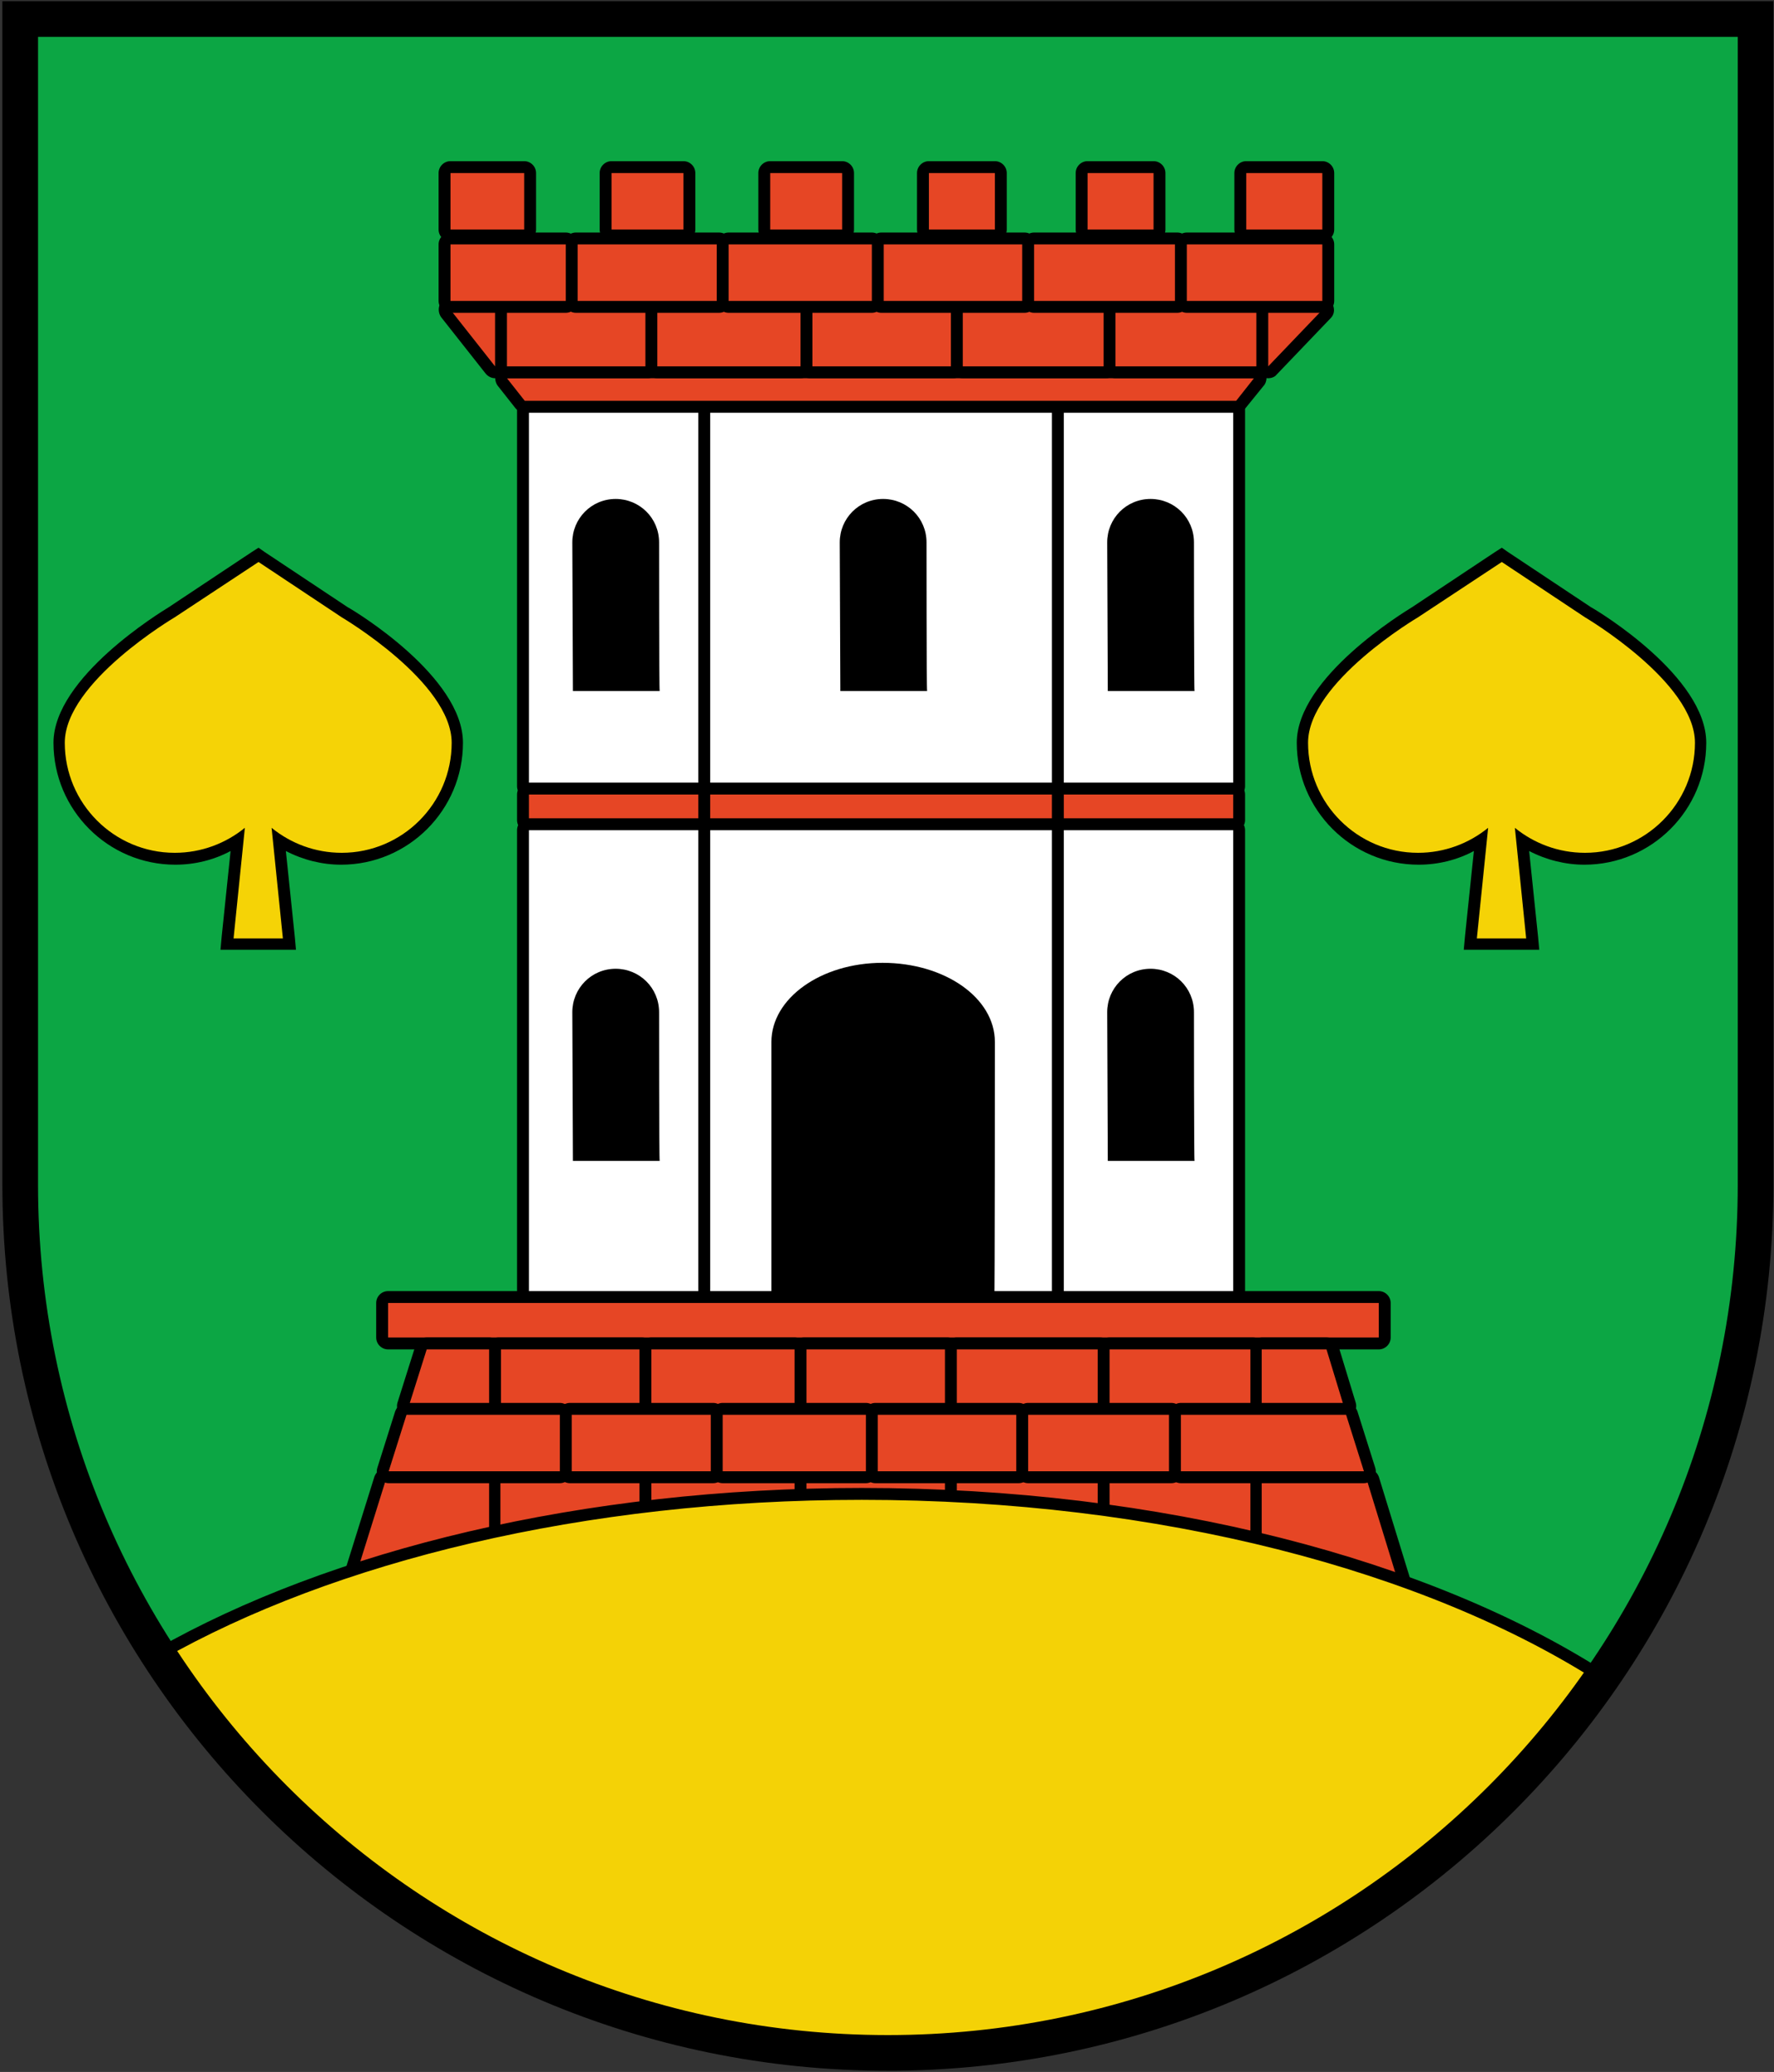
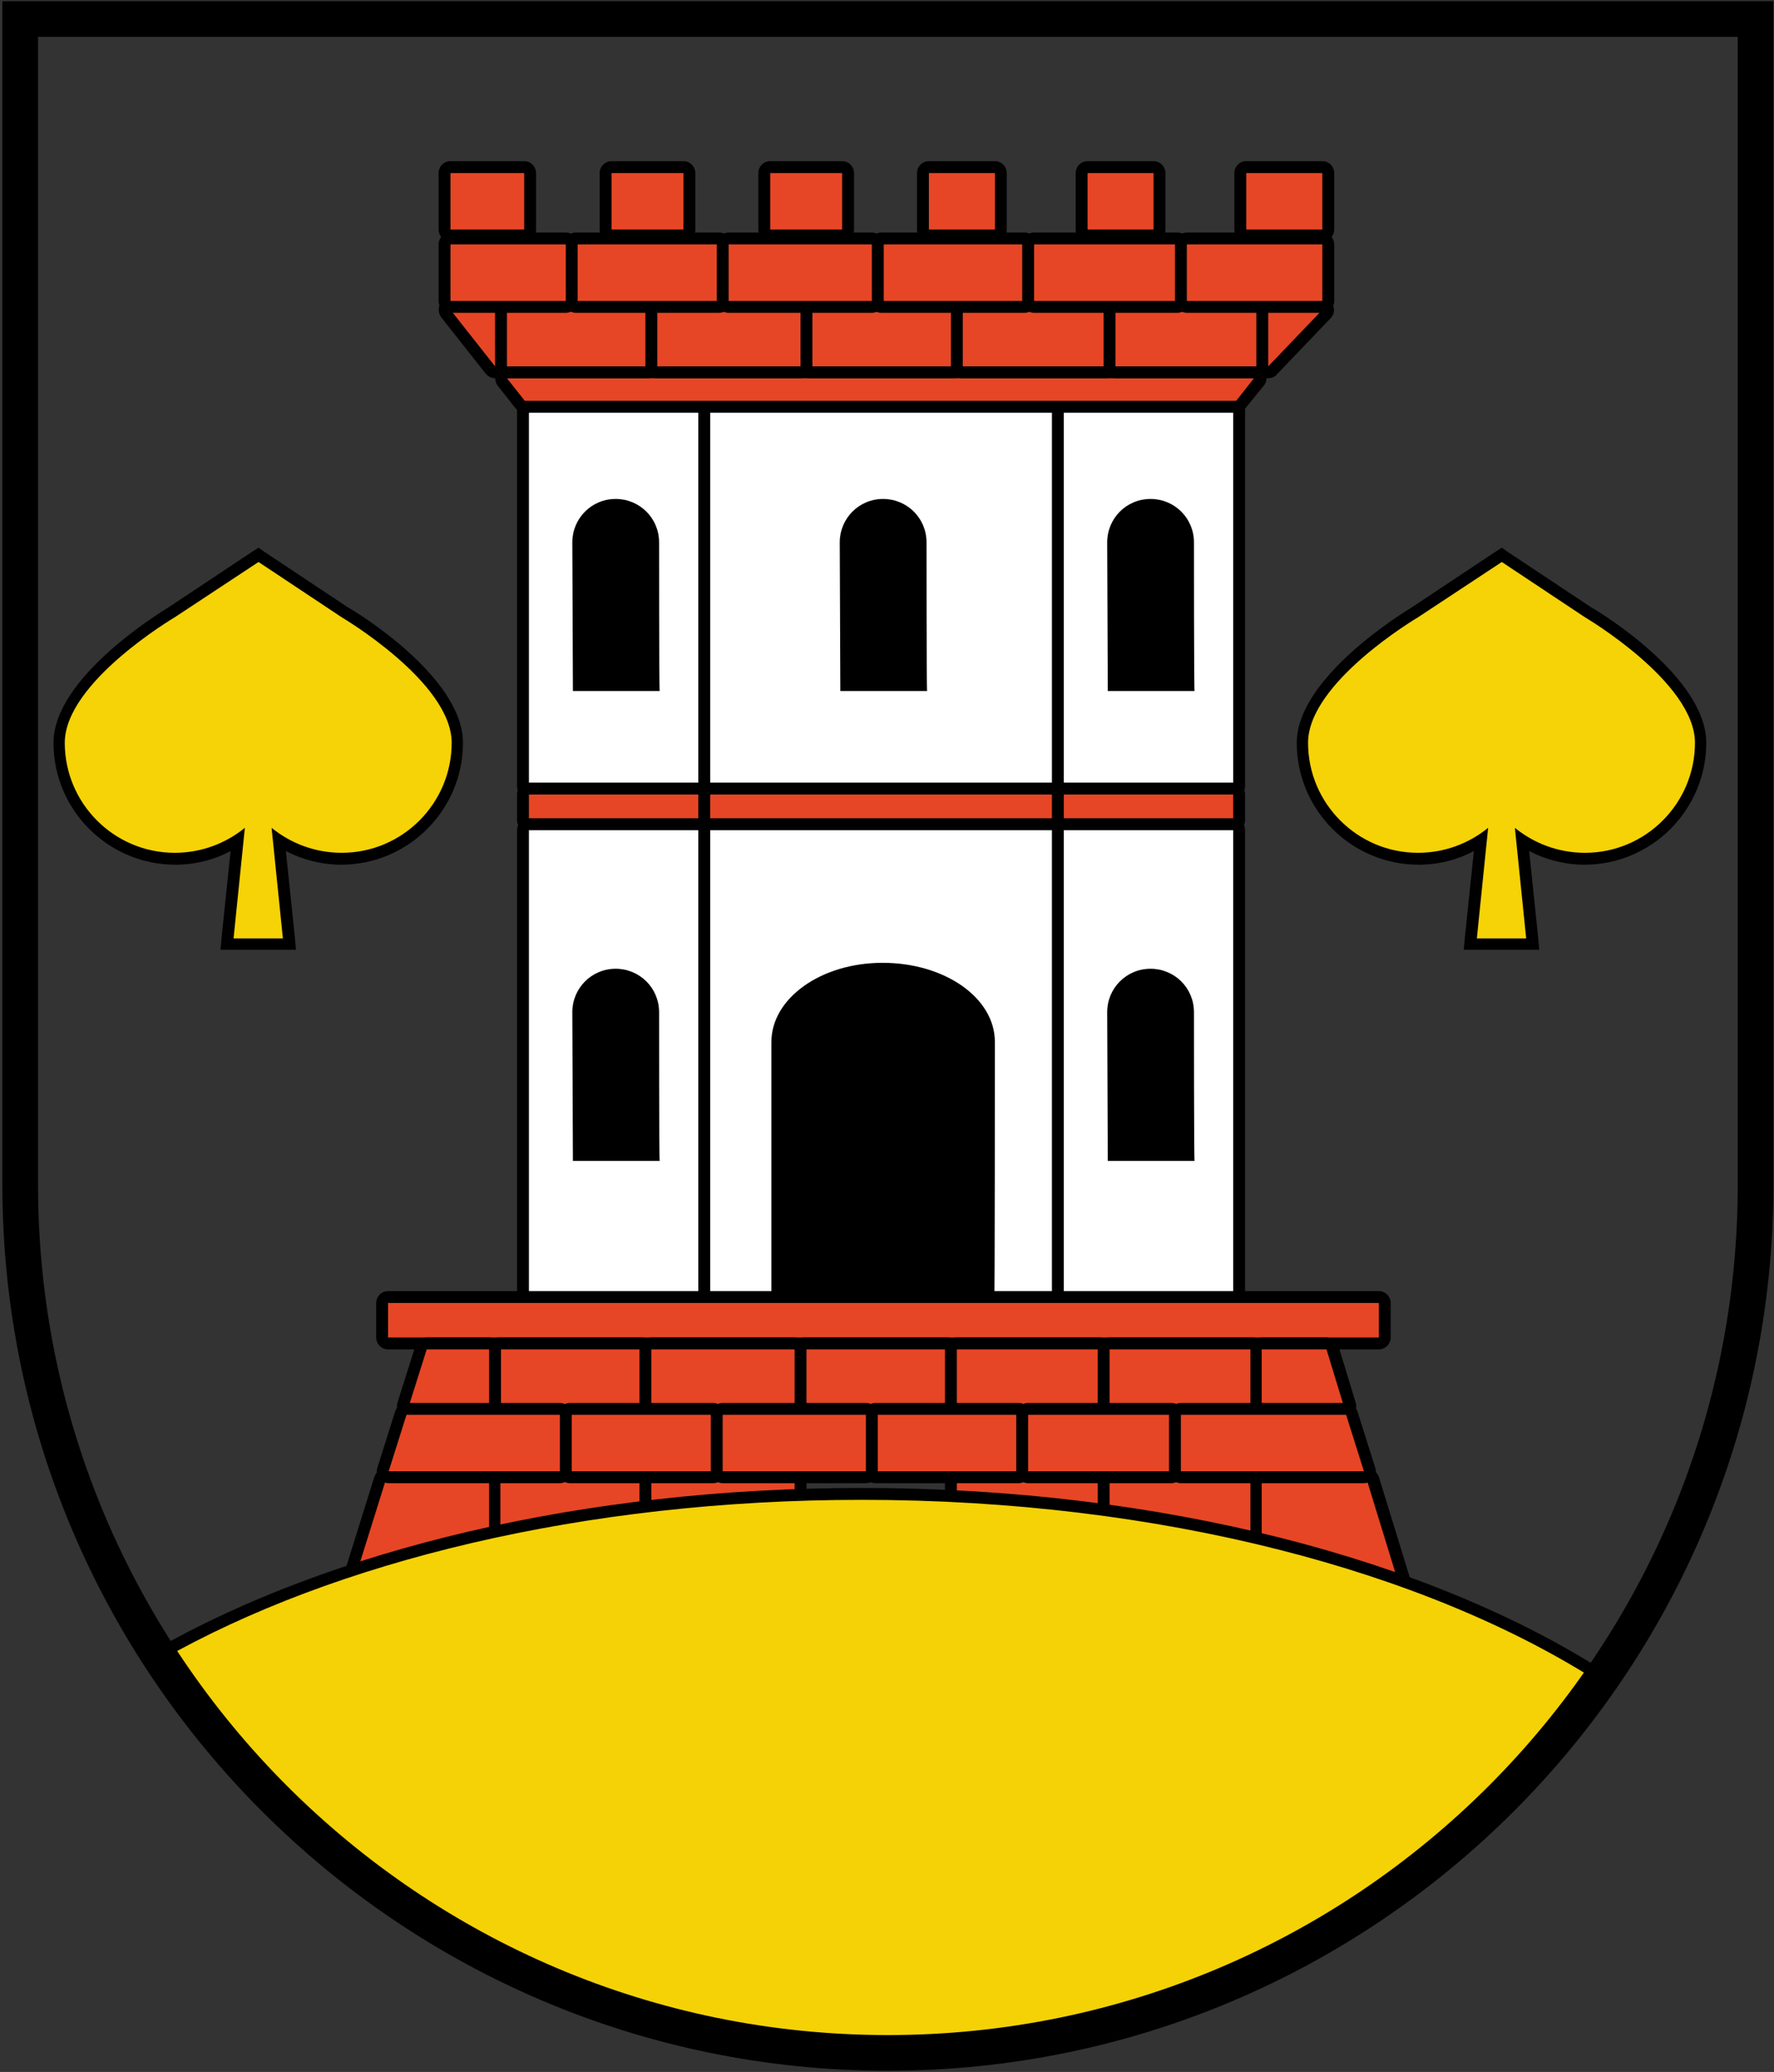
<svg xmlns="http://www.w3.org/2000/svg" version="1.1" id="Layer_1" x="0px" y="0px" viewBox="0 0 298.5 348.4" style="enable-background:new 0 0 298.5 348.4;" xml:space="preserve">
  <rect x="0" y="0" width="298.5" height="348.4" fill="#333333" stroke="none" />
  <style type="text/css">
	.st0{fill:#0CA644;stroke:#000000;stroke-miterlimit:10;}
	.st1{fill:#FFFFFF;}
	.st2{fill:#E64625;}
	.st3{fill:#F4D206;stroke:#000000;stroke-width:2;stroke-linejoin:round;stroke-miterlimit:10;}
	.st4{fill:#F5D306;}
	.st5{fill:none;stroke:#000000;stroke-width:6;stroke-miterlimit:10;}
</style>
  <g>
-     <path class="st0" d="M269.2,281.8c16.3-23.5,25.8-52.1,25.8-82.8V3H3v196c0,29.1,8.5,56.3,23.3,79.1c29.3-16.6,71.4-27,118.3-27   C195,251,239.9,263,269.2,281.8z" />
    <g>
      <g>
        <g>
          <g>
            <g>
              <path class="st1" d="M118.7,133.2c-0.6,0-1-0.4-1-1V68.9c0-0.6,0.4-1,1-1h58.5c0.6,0,1,0.4,1,1v63.3c0,0.6-0.4,1-1,1H118.7z" />
              <path d="M177.2,68.9v63.3h-58.5V68.9H177.2 M177.2,66.9h-58.5c-1.1,0-2,0.9-2,2v63.3c0,1.1,0.9,2,2,2h58.5c1.1,0,2-0.9,2-2        V68.9C179.2,67.8,178.3,66.9,177.2,66.9L177.2,66.9z" />
            </g>
            <g>
              <path class="st2" d="M118.7,138.9c-0.6,0-1-0.4-1-1v-4.3c0-0.6,0.4-1,1-1h58.5c0.6,0,1,0.4,1,1v4.3c0,0.6-0.4,1-1,1H118.7z" />
              <path d="M177.2,133.6v4.3h-58.5v-4.3H177.2 M177.2,131.6h-58.5c-1.1,0-2,0.9-2,2v4.3c0,1.1,0.9,2,2,2h58.5c1.1,0,2-0.9,2-2        v-4.3C179.2,132.5,178.3,131.6,177.2,131.6L177.2,131.6z" />
            </g>
            <g>
              <path class="st1" d="M119,222c-0.6,0-1-0.4-1-1v-81.4c0-0.6,0.4-1,1-1h58.5c0.6,0,1,0.4,1,1V221c0,0.6-0.4,1-1,1H119z" />
              <path d="M177.5,139.6V221H119v-81.4H177.5 M177.5,137.6H119c-1.1,0-2,0.9-2,2V221c0,1.1,0.9,2,2,2h58.5c1.1,0,2-0.9,2-2v-81.4        C179.5,138.5,178.6,137.6,177.5,137.6L177.5,137.6z" />
            </g>
          </g>
          <g>
            <g>
              <path class="st1" d="M89,133.2c-0.6,0-1-0.4-1-1V68.9c0-0.6,0.4-1,1-1h28.5c0.6,0,1,0.4,1,1v63.3c0,0.6-0.4,1-1,1H89z" />
              <path d="M117.5,68.9v63.3H89V68.9H117.5 M117.5,66.9H89c-1.1,0-2,0.9-2,2v63.3c0,1.1,0.9,2,2,2h28.5c1.1,0,2-0.9,2-2V68.9        C119.5,67.8,118.6,66.9,117.5,66.9L117.5,66.9z" />
            </g>
            <g>
              <path class="st2" d="M89,138.9c-0.6,0-1-0.4-1-1v-4.3c0-0.6,0.4-1,1-1h28.5c0.6,0,1,0.4,1,1v4.3c0,0.6-0.4,1-1,1H89z" />
              <path d="M117.5,133.6v4.3H89v-4.3H117.5 M117.5,131.6H89c-1.1,0-2,0.9-2,2v4.3c0,1.1,0.9,2,2,2h28.5c1.1,0,2-0.9,2-2v-4.3        C119.5,132.5,118.6,131.6,117.5,131.6L117.5,131.6z" />
            </g>
            <g>
              <path class="st1" d="M89,222c-0.6,0-1-0.4-1-1v-81.4c0-0.6,0.4-1,1-1h28.5c0.6,0,1,0.4,1,1V221c0,0.6-0.4,1-1,1H89z" />
              <path d="M117.5,139.6V221H89v-81.4H117.5 M117.5,137.6H89c-1.1,0-2,0.9-2,2V221c0,1.1,0.9,2,2,2h28.5c1.1,0,2-0.9,2-2v-81.4        C119.5,138.5,118.6,137.6,117.5,137.6L117.5,137.6z" />
            </g>
          </g>
          <g>
            <g>
              <path class="st1" d="M179,133.2c-0.6,0-1-0.4-1-1V68.9c0-0.6,0.4-1,1-1h28.5c0.6,0,1,0.4,1,1v63.3c0,0.6-0.4,1-1,1H179z" />
              <path d="M207.5,68.9v63.3H179V68.9H207.5 M207.5,66.9H179c-1.1,0-2,0.9-2,2v63.3c0,1.1,0.9,2,2,2h28.5c1.1,0,2-0.9,2-2V68.9        C209.5,67.8,208.6,66.9,207.5,66.9L207.5,66.9z" />
            </g>
            <g>
              <path class="st2" d="M179,138.9c-0.6,0-1-0.4-1-1v-4.3c0-0.6,0.4-1,1-1h28.5c0.6,0,1,0.4,1,1v4.3c0,0.6-0.4,1-1,1H179z" />
              <path d="M207.5,133.6v4.3H179v-4.3H207.5 M207.5,131.6H179c-1.1,0-2,0.9-2,2v4.3c0,1.1,0.9,2,2,2h28.5c1.1,0,2-0.9,2-2v-4.3        C209.5,132.5,208.6,131.6,207.5,131.6L207.5,131.6z" />
            </g>
            <g>
              <path class="st1" d="M179,222c-0.6,0-1-0.4-1-1v-81.4c0-0.6,0.4-1,1-1h28.5c0.6,0,1,0.4,1,1V221c0,0.6-0.4,1-1,1H179z" />
              <path d="M207.5,139.6V221H179v-81.4H207.5 M207.5,137.6H179c-1.1,0-2,0.9-2,2V221c0,1.1,0.9,2,2,2h28.5c1.1,0,2-0.9,2-2v-81.4        C209.5,138.5,208.6,137.6,207.5,137.6L207.5,137.6z" />
            </g>
          </g>
        </g>
      </g>
      <g>
        <g>
          <path class="st2" d="M65.3,225.9c-0.6,0-1-0.4-1-1v-5.8c0-0.6,0.4-1,1-1H232c0.6,0,1,0.4,1,1v5.8c0,0.6-0.4,1-1,1H65.3z" />
          <path d="M232,219.1v5.8H65.3v-5.8H232 M232,217.1H65.3c-1.1,0-2,0.9-2,2v5.8c0,1.1,0.9,2,2,2H232c1.1,0,2-0.9,2-2v-5.8      C234,218,233.1,217.1,232,217.1L232,217.1z" />
        </g>
        <g>
          <g>
            <path class="st2" d="M135.3,237.4c-0.6,0-1-0.4-1-1v-9.5c0-0.6,0.4-1,1-1h24.1c0.6,0,1,0.4,1,1v9.5c0,0.6-0.4,1-1,1H135.3z" />
            <path d="M159.4,226.9v9.5h-24.1v-9.5H159.4 M159.4,224.9h-24.1c-1.1,0-2,0.9-2,2v9.5c0,1.1,0.9,2,2,2h24.1c1.1,0,2-0.9,2-2       v-9.5C161.4,225.8,160.5,224.9,159.4,224.9L159.4,224.9z" />
          </g>
          <g>
            <path class="st2" d="M161,237.4c-0.6,0-1-0.4-1-1v-9.5c0-0.6,0.4-1,1-1h24.1c0.6,0,1,0.4,1,1v9.5c0,0.6-0.4,1-1,1H161z" />
            <path d="M185.1,226.9v9.5H161v-9.5H185.1 M185.1,224.9H161c-1.1,0-2,0.9-2,2v9.5c0,1.1,0.9,2,2,2h24.1c1.1,0,2-0.9,2-2v-9.5       C187.1,225.8,186.2,224.9,185.1,224.9L185.1,224.9z" />
          </g>
          <g>
            <path class="st2" d="M83.9,237.4c-0.6,0-1-0.4-1-1v-9.5c0-0.6,0.4-1,1-1H108c0.6,0,1,0.4,1,1v9.5c0,0.6-0.4,1-1,1H83.9z" />
            <path d="M108,226.9v9.5H83.9v-9.5H108 M108,224.9H83.9c-1.1,0-2,0.9-2,2v9.5c0,1.1,0.9,2,2,2H108c1.1,0,2-0.9,2-2v-9.5       C110,225.8,109.1,224.9,108,224.9L108,224.9z" />
          </g>
          <g>
            <path class="st2" d="M109.6,237.4c-0.6,0-1-0.4-1-1v-9.5c0-0.6,0.4-1,1-1h24.1c0.6,0,1,0.4,1,1v9.5c0,0.6-0.4,1-1,1H109.6z" />
            <path d="M133.7,226.9v9.5h-24.1v-9.5H133.7 M133.7,224.9h-24.1c-1.1,0-2,0.9-2,2v9.5c0,1.1,0.9,2,2,2h24.1c1.1,0,2-0.9,2-2       v-9.5C135.7,225.8,134.8,224.9,133.7,224.9L133.7,224.9z" />
          </g>
          <g>
            <path class="st2" d="M186.7,237.4c-0.6,0-1-0.4-1-1v-9.5c0-0.6,0.4-1,1-1h24.1c0.6,0,1,0.4,1,1v9.5c0,0.6-0.4,1-1,1H186.7z" />
            <path d="M210.8,226.9v9.5h-24.1v-9.5H210.8 M210.8,224.9h-24.1c-1.1,0-2,0.9-2,2v9.5c0,1.1,0.9,2,2,2h24.1c1.1,0,2-0.9,2-2       v-9.5C212.8,225.8,211.9,224.9,210.8,224.9L210.8,224.9z" />
          </g>
          <g>
            <path class="st2" d="M212.4,237.4c-0.6,0-1-0.4-1-1v-9.5c0-0.6,0.4-1,1-1h10.8c0.4,0,0.8,0.3,1,0.7l2.9,9.5       c0.1,0.3,0,0.6-0.2,0.9c-0.2,0.3-0.5,0.4-0.8,0.4H212.4z" />
            <path d="M223.2,226.9l2.9,9.5h-13.8v-9.5H223.2 M223.2,224.9h-10.8c-1.1,0-2,0.9-2,2v9.5c0,1.1,0.9,2,2,2h13.8       c0.6,0,1.2-0.3,1.6-0.8c0.4-0.5,0.5-1.2,0.3-1.8l-2.9-9.5C224.9,225.5,224.1,224.9,223.2,224.9L223.2,224.9z" />
          </g>
          <g>
            <path class="st2" d="M68.8,237.4c-0.3,0-0.6-0.2-0.8-0.4c-0.2-0.3-0.2-0.6-0.1-0.9l3-9.5c0.1-0.4,0.5-0.7,1-0.7h10.5       c0.6,0,1,0.4,1,1v9.5c0,0.6-0.4,1-1,1H68.8z" />
            <path d="M82.3,226.9v9.5H68.8l3-9.5H82.3 M82.3,224.9H71.8c-0.9,0-1.6,0.6-1.9,1.4l-3,9.5c-0.2,0.6-0.1,1.3,0.3,1.8       c0.4,0.5,1,0.8,1.6,0.8h13.5c1.1,0,2-0.9,2-2v-9.5C84.3,225.8,83.4,224.9,82.3,224.9L82.3,224.9z" />
          </g>
          <g>
-             <path class="st2" d="M135.3,269.4c-0.6,0-1-0.4-1-1v-19.5c0-0.6,0.4-1,1-1h24.1c0.6,0,1,0.4,1,1v19.5c0,0.6-0.4,1-1,1H135.3z" />
            <path d="M159.4,248.9v19.5h-24.1v-19.5H159.4 M159.4,246.9h-24.1c-1.1,0-2,0.9-2,2v19.5c0,1.1,0.9,2,2,2h24.1c1.1,0,2-0.9,2-2       v-19.5C161.4,247.8,160.5,246.9,159.4,246.9L159.4,246.9z" />
          </g>
          <g>
            <path class="st2" d="M161,269.4c-0.6,0-1-0.4-1-1v-19.5c0-0.6,0.4-1,1-1h24.1c0.6,0,1,0.4,1,1v19.5c0,0.6-0.4,1-1,1H161z" />
            <path d="M185.1,248.9v19.5H161v-19.5H185.1 M185.1,246.9H161c-1.1,0-2,0.9-2,2v19.5c0,1.1,0.9,2,2,2h24.1c1.1,0,2-0.9,2-2       v-19.5C187.1,247.8,186.2,246.9,185.1,246.9L185.1,246.9z" />
          </g>
          <g>
            <path class="st2" d="M83.9,269.4c-0.6,0-1-0.4-1-1v-19.5c0-0.6,0.4-1,1-1H108c0.6,0,1,0.4,1,1v19.5c0,0.6-0.4,1-1,1H83.9z" />
            <path d="M108,248.9v19.5H83.9v-19.5H108 M108,246.9H83.9c-1.1,0-2,0.9-2,2v19.5c0,1.1,0.9,2,2,2H108c1.1,0,2-0.9,2-2v-19.5       C110,247.8,109.1,246.9,108,246.9L108,246.9z" />
          </g>
          <g>
            <path class="st2" d="M109.6,269.4c-0.6,0-1-0.4-1-1v-19.5c0-0.6,0.4-1,1-1h24.1c0.6,0,1,0.4,1,1v19.5c0,0.6-0.4,1-1,1H109.6z" />
            <path d="M133.7,248.9v19.5h-24.1v-19.5H133.7 M133.7,246.9h-24.1c-1.1,0-2,0.9-2,2v19.5c0,1.1,0.9,2,2,2h24.1c1.1,0,2-0.9,2-2       v-19.5C135.7,247.8,134.8,246.9,133.7,246.9L133.7,246.9z" />
          </g>
          <g>
            <path class="st2" d="M186.7,269.4c-0.6,0-1-0.4-1-1v-19.5c0-0.6,0.4-1,1-1h24.1c0.6,0,1,0.4,1,1v19.5c0,0.6-0.4,1-1,1H186.7z" />
            <path d="M210.8,248.9v19.5h-24.1v-19.5H210.8 M210.8,246.9h-24.1c-1.1,0-2,0.9-2,2v19.5c0,1.1,0.9,2,2,2h24.1c1.1,0,2-0.9,2-2       v-19.5C212.8,247.8,211.9,246.9,210.8,246.9L210.8,246.9z" />
          </g>
          <g>
            <path class="st2" d="M212.4,269.4c-0.6,0-1-0.4-1-1v-19.5c0-0.6,0.4-1,1-1H230c0.4,0,0.8,0.3,1,0.7l6,19.5       c0.1,0.3,0,0.6-0.2,0.9c-0.2,0.3-0.5,0.4-0.8,0.4H212.4z" />
            <path d="M230,248.9l6,19.5h-23.7v-19.5H230 M230,246.9h-17.6c-1.1,0-2,0.9-2,2v19.5c0,1.1,0.9,2,2,2h23.7       c0.6,0,1.2-0.3,1.6-0.8s0.5-1.2,0.3-1.8l-6-19.5C231.7,247.5,230.9,246.9,230,246.9L230,246.9z" />
          </g>
          <g>
            <path class="st2" d="M58.8,269.4c-0.3,0-0.6-0.2-0.8-0.4c-0.2-0.3-0.2-0.6-0.1-0.9l6.1-19.5c0.1-0.4,0.5-0.7,1-0.7h17.4       c0.6,0,1,0.4,1,1v19.5c0,0.6-0.4,1-1,1H58.8z" />
            <path d="M82.3,248.9v19.5H58.8l6.1-19.5H82.3 M82.3,246.9H64.9c-0.9,0-1.6,0.6-1.9,1.4l-6.1,19.5c-0.2,0.6-0.1,1.3,0.3,1.8       c0.4,0.5,1,0.8,1.6,0.8h23.4c1.1,0,2-0.9,2-2v-19.5C84.3,247.8,83.4,246.9,82.3,246.9L82.3,246.9z" />
          </g>
          <g>
            <path class="st2" d="M147.3,248.4c-0.6,0-1-0.4-1-1v-9.5c0-0.6,0.4-1,1-1h24.1c0.6,0,1,0.4,1,1v9.5c0,0.6-0.4,1-1,1H147.3z" />
            <path d="M171.4,237.9v9.5h-24.1v-9.5H171.4 M171.4,235.9h-24.1c-1.1,0-2,0.9-2,2v9.5c0,1.1,0.9,2,2,2h24.1c1.1,0,2-0.9,2-2       v-9.5C173.4,236.8,172.5,235.9,171.4,235.9L171.4,235.9z" />
          </g>
          <g>
            <path class="st2" d="M173,248.4c-0.6,0-1-0.4-1-1v-9.5c0-0.6,0.4-1,1-1h24.1c0.6,0,1,0.4,1,1v9.5c0,0.6-0.4,1-1,1H173z" />
            <path d="M197.1,237.9v9.5H173v-9.5H197.1 M197.1,235.9H173c-1.1,0-2,0.9-2,2v9.5c0,1.1,0.9,2,2,2h24.1c1.1,0,2-0.9,2-2v-9.5       C199.1,236.8,198.2,235.9,197.1,235.9L197.1,235.9z" />
          </g>
          <g>
            <path class="st2" d="M95.9,248.4c-0.6,0-1-0.4-1-1v-9.5c0-0.6,0.4-1,1-1H120c0.6,0,1,0.4,1,1v9.5c0,0.6-0.4,1-1,1H95.9z" />
            <path d="M120,237.9v9.5H95.9v-9.5H120 M120,235.9H95.9c-1.1,0-2,0.9-2,2v9.5c0,1.1,0.9,2,2,2H120c1.1,0,2-0.9,2-2v-9.5       C122,236.8,121.1,235.9,120,235.9L120,235.9z" />
          </g>
          <g>
            <path class="st2" d="M121.6,248.4c-0.6,0-1-0.4-1-1v-9.5c0-0.6,0.4-1,1-1h24.1c0.6,0,1,0.4,1,1v9.5c0,0.6-0.4,1-1,1H121.6z" />
            <path d="M145.7,237.9v9.5h-24.1v-9.5H145.7 M145.7,235.9h-24.1c-1.1,0-2,0.9-2,2v9.5c0,1.1,0.9,2,2,2h24.1c1.1,0,2-0.9,2-2       v-9.5C147.7,236.8,146.8,235.9,145.7,235.9L145.7,235.9z" />
          </g>
          <g>
            <path class="st2" d="M198.7,248.4c-0.6,0-1-0.4-1-1v-9.5c0-0.6,0.4-1,1-1h27.8c0.4,0,0.8,0.3,1,0.7l3,9.5       c0.1,0.3,0,0.6-0.1,0.9s-0.5,0.4-0.8,0.4H198.7z" />
            <path d="M226.5,237.9l3,9.5h-30.8v-9.5H226.5 M226.5,235.9h-27.8c-1.1,0-2,0.9-2,2v9.5c0,1.1,0.9,2,2,2h30.8       c0.6,0,1.2-0.3,1.6-0.8c0.4-0.5,0.5-1.2,0.3-1.8l-3-9.5C228.1,236.5,227.4,235.9,226.5,235.9L226.5,235.9z" />
          </g>
          <g>
            <path class="st2" d="M65.4,248.4c-0.3,0-0.6-0.2-0.8-0.4s-0.2-0.6-0.1-0.9l3-9.5c0.1-0.4,0.5-0.7,1-0.7h25.8c0.6,0,1,0.4,1,1       v9.5c0,0.6-0.4,1-1,1H65.4z" />
            <path d="M94.2,237.9v9.5H65.4l3-9.5H94.2 M94.2,235.9H68.4c-0.9,0-1.6,0.6-1.9,1.4l-3,9.5c-0.2,0.6-0.1,1.3,0.3,1.8       c0.4,0.5,1,0.8,1.6,0.8h28.8c1.1,0,2-0.9,2-2v-9.5C96.2,236.8,95.3,235.9,94.2,235.9L94.2,235.9z" />
          </g>
        </g>
      </g>
      <g>
        <g>
          <path class="st2" d="M88.3,68.4c-0.3,0-0.6-0.1-0.8-0.4l-3-3.8c-0.2-0.3-0.3-0.7-0.1-1.1c0.2-0.3,0.5-0.6,0.9-0.6H211      c0.4,0,0.7,0.2,0.9,0.6c0.2,0.3,0.1,0.8-0.1,1.1l-3,3.8c-0.2,0.2-0.5,0.4-0.8,0.4H88.3z" />
          <path d="M211,63.6L211,63.6 M211,63.6l-3,3.8H88.3l-3-3.8H211 M211,61.6L211,61.6H85.3c-0.8,0-1.5,0.4-1.8,1.1      c-0.3,0.7-0.2,1.5,0.2,2.1l3,3.8c0.4,0.5,1,0.8,1.6,0.8H208c0.6,0,1.2-0.3,1.6-0.8l3-3.7c0.3-0.3,0.5-0.8,0.5-1.3      C213,62.5,212.1,61.6,211,61.6L211,61.6z M211,65.6L211,65.6L211,65.6L211,65.6z" />
        </g>
        <g>
          <g>
            <g>
              <g>
                <path class="st2" d="M136.3,62.6c-0.6,0-1-0.4-1-1v-9.5c0-0.6,0.4-1,1-1h24.1c0.6,0,1,0.4,1,1v9.5c0,0.6-0.4,1-1,1H136.3z" />
                <path d="M160.4,52.1v9.5h-24.1v-9.5H160.4 M160.4,50.1h-24.1c-1.1,0-2,0.9-2,2v9.5c0,1.1,0.9,2,2,2h24.1c1.1,0,2-0.9,2-2         v-9.5C162.4,51,161.5,50.1,160.4,50.1L160.4,50.1z" />
              </g>
              <g>
                <path class="st2" d="M162,62.6c-0.6,0-1-0.4-1-1v-9.5c0-0.6,0.4-1,1-1h24.1c0.6,0,1,0.4,1,1v9.5c0,0.6-0.4,1-1,1H162z" />
                <path d="M186.1,52.1v9.5H162v-9.5H186.1 M186.1,50.1H162c-1.1,0-2,0.9-2,2v9.5c0,1.1,0.9,2,2,2h24.1c1.1,0,2-0.9,2-2v-9.5         C188.1,51,187.2,50.1,186.1,50.1L186.1,50.1z" />
              </g>
              <g>
                <path class="st2" d="M84.9,62.6c-0.6,0-1-0.4-1-1v-9.5c0-0.6,0.4-1,1-1H109c0.6,0,1,0.4,1,1v9.5c0,0.6-0.4,1-1,1H84.9z" />
                <path d="M109,52.1v9.5H84.9v-9.5H109 M109,50.1H84.9c-1.1,0-2,0.9-2,2v9.5c0,1.1,0.9,2,2,2H109c1.1,0,2-0.9,2-2v-9.5         C111,51,110.1,50.1,109,50.1L109,50.1z" />
              </g>
              <g>
                <path class="st2" d="M110.6,62.6c-0.6,0-1-0.4-1-1v-9.5c0-0.6,0.4-1,1-1h24.1c0.6,0,1,0.4,1,1v9.5c0,0.6-0.4,1-1,1H110.6z" />
                <path d="M134.7,52.1v9.5h-24.1v-9.5H134.7 M134.7,50.1h-24.1c-1.1,0-2,0.9-2,2v9.5c0,1.1,0.9,2,2,2h24.1c1.1,0,2-0.9,2-2         v-9.5C136.7,51,135.8,50.1,134.7,50.1L134.7,50.1z" />
              </g>
              <g>
                <path class="st2" d="M187.7,62.6c-0.6,0-1-0.4-1-1v-9.5c0-0.6,0.4-1,1-1h24.1c0.6,0,1,0.4,1,1v9.5c0,0.6-0.4,1-1,1H187.7z" />
                <path d="M211.8,52.1v9.5h-24.1v-9.5H211.8 M211.8,50.1h-24.1c-1.1,0-2,0.9-2,2v9.5c0,1.1,0.9,2,2,2h24.1c1.1,0,2-0.9,2-2         v-9.5C213.8,51,212.9,50.1,211.8,50.1L211.8,50.1z" />
              </g>
              <g>
                <path class="st2" d="M213.4,62.6c-0.1,0-0.3,0-0.4-0.1c-0.4-0.2-0.6-0.5-0.6-0.9v-9.5c0-0.6,0.4-1,1-1h9.1         c0.4,0,0.8,0.2,0.9,0.6s0.1,0.8-0.2,1.1l-9.1,9.5C213.9,62.5,213.6,62.6,213.4,62.6z" />
                <path d="M222.5,52.1l-9.1,9.5v-9.5H222.5 M222.5,50.1h-9.1c-1.1,0-2,0.9-2,2v9.5c0,0.8,0.5,1.6,1.3,1.9         c0.2,0.1,0.5,0.1,0.7,0.1c0.5,0,1.1-0.2,1.4-0.6l9.1-9.5c0.6-0.6,0.7-1.4,0.4-2.2C224,50.6,223.3,50.1,222.5,50.1L222.5,50.1         z M222.5,54.1L222.5,54.1L222.5,54.1L222.5,54.1z" />
              </g>
              <g>
                <path class="st2" d="M83.3,62.6c-0.3,0-0.6-0.1-0.8-0.4L75,52.7c-0.2-0.3-0.3-0.7-0.1-1.1c0.2-0.3,0.5-0.6,0.9-0.6h7.5         c0.6,0,1,0.4,1,1v9.5c0,0.4-0.3,0.8-0.7,0.9C83.5,62.6,83.4,62.6,83.3,62.6z" />
                <path d="M83.3,52.1v9.5l-7.5-9.5H83.3 M83.3,50.1h-7.5c-0.8,0-1.5,0.4-1.8,1.1c-0.3,0.7-0.2,1.5,0.2,2.1l7.5,9.5         c0.4,0.5,1,0.8,1.6,0.8c0.2,0,0.4,0,0.7-0.1c0.8-0.3,1.3-1,1.3-1.9v-9.5C85.3,51,84.4,50.1,83.3,50.1L83.3,50.1z" />
              </g>
            </g>
            <g>
              <g>
                <path class="st2" d="M148.3,51.6c-0.6,0-1-0.4-1-1v-9.5c0-0.6,0.4-1,1-1h24.1c0.6,0,1,0.4,1,1v9.5c0,0.6-0.4,1-1,1H148.3z" />
-                 <path d="M172.4,41.1v9.5h-24.1v-9.5H172.4 M172.4,39.1h-24.1c-1.1,0-2,0.9-2,2v9.5c0,1.1,0.9,2,2,2h24.1c1.1,0,2-0.9,2-2         v-9.5C174.4,40,173.5,39.1,172.4,39.1L172.4,39.1z" />
+                 <path d="M172.4,41.1v9.5h-24.1v-9.5H172.4 M172.4,39.1h-24.1c-1.1,0-2,0.9-2,2v9.5c0,1.1,0.9,2,2,2h24.1c1.1,0,2-0.9,2-2         v-9.5C174.4,40,173.5,39.1,172.4,39.1z" />
              </g>
              <g>
                <path class="st2" d="M174,51.6c-0.6,0-1-0.4-1-1v-9.5c0-0.6,0.4-1,1-1h24.1c0.6,0,1,0.4,1,1v9.5c0,0.6-0.4,1-1,1H174z" />
                <path d="M198.1,41.1v9.5H174v-9.5H198.1 M198.1,39.1H174c-1.1,0-2,0.9-2,2v9.5c0,1.1,0.9,2,2,2h24.1c1.1,0,2-0.9,2-2v-9.5         C200.1,40,199.2,39.1,198.1,39.1L198.1,39.1z" />
              </g>
              <g>
                <path class="st2" d="M96.9,51.6c-0.6,0-1-0.4-1-1v-9.5c0-0.6,0.4-1,1-1H121c0.6,0,1,0.4,1,1v9.5c0,0.6-0.4,1-1,1H96.9z" />
                <path d="M121,41.1v9.5H96.9v-9.5H121 M121,39.1H96.9c-1.1,0-2,0.9-2,2v9.5c0,1.1,0.9,2,2,2H121c1.1,0,2-0.9,2-2v-9.5         C123,40,122.1,39.1,121,39.1L121,39.1z" />
              </g>
              <g>
                <path class="st2" d="M122.6,51.6c-0.6,0-1-0.4-1-1v-9.5c0-0.6,0.4-1,1-1h24.1c0.6,0,1,0.4,1,1v9.5c0,0.6-0.4,1-1,1H122.6z" />
                <path d="M146.7,41.1v9.5h-24.1v-9.5H146.7 M146.7,39.1h-24.1c-1.1,0-2,0.9-2,2v9.5c0,1.1,0.9,2,2,2h24.1c1.1,0,2-0.9,2-2         v-9.5C148.7,40,147.8,39.1,146.7,39.1L146.7,39.1z" />
              </g>
              <g>
                <path class="st2" d="M199.7,51.6c-0.6,0-1-0.4-1-1v-9.5c0-0.6,0.4-1,1-1h22.8c0.6,0,1,0.4,1,1v9.5c0,0.6-0.4,1-1,1H199.7z" />
                <path d="M222.5,41.1v9.5h-22.8v-9.5H222.5 M222.5,39.1h-22.8c-1.1,0-2,0.9-2,2v9.5c0,1.1,0.9,2,2,2h22.8c1.1,0,2-0.9,2-2         v-9.5C224.5,40,223.6,39.1,222.5,39.1L222.5,39.1z" />
              </g>
              <g>
                <path class="st2" d="M75.8,51.6c-0.6,0-1-0.4-1-1v-9.5c0-0.6,0.4-1,1-1h19.4c0.6,0,1,0.4,1,1v9.5c0,0.6-0.4,1-1,1H75.8z" />
                <path d="M95.2,41.1v9.5H75.8v-9.5H95.2 M95.2,39.1H75.8c-1.1,0-2,0.9-2,2v9.5c0,1.1,0.9,2,2,2h19.4c1.1,0,2-0.9,2-2v-9.5         C97.2,40,96.3,39.1,95.2,39.1L95.2,39.1z" />
              </g>
            </g>
            <g>
              <g>
                <path class="st2" d="M156.3,39.6c-0.6,0-1-0.4-1-1v-9.5c0-0.6,0.4-1,1-1h11.1c0.6,0,1,0.4,1,1v9.5c0,0.6-0.4,1-1,1H156.3z" />
                <path d="M167.4,29.1v9.5h-11.1v-9.5H167.4 M167.4,27.1h-11.1c-1.1,0-2,0.9-2,2v9.5c0,1.1,0.9,2,2,2h11.1c1.1,0,2-0.9,2-2         v-9.5C169.4,28,168.5,27.1,167.4,27.1L167.4,27.1z" />
              </g>
              <g>
                <path class="st2" d="M183,39.6c-0.6,0-1-0.4-1-1v-9.5c0-0.6,0.4-1,1-1h11.1c0.6,0,1,0.4,1,1v9.5c0,0.6-0.4,1-1,1H183z" />
                <path d="M194.1,29.1v9.5H183v-9.5H194.1 M194.1,27.1H183c-1.1,0-2,0.9-2,2v9.5c0,1.1,0.9,2,2,2h11.1c1.1,0,2-0.9,2-2v-9.5         C196.1,28,195.2,27.1,194.1,27.1L194.1,27.1z" />
              </g>
              <g>
                <path class="st2" d="M102.9,39.6c-0.6,0-1-0.4-1-1v-9.5c0-0.6,0.4-1,1-1H115c0.6,0,1,0.4,1,1v9.5c0,0.6-0.4,1-1,1H102.9z" />
                <path d="M115,29.1v9.5h-12.1v-9.5H115 M115,27.1h-12.1c-1.1,0-2,0.9-2,2v9.5c0,1.1,0.9,2,2,2H115c1.1,0,2-0.9,2-2v-9.5         C117,28,116.1,27.1,115,27.1L115,27.1z" />
              </g>
              <g>
                <path class="st2" d="M129.6,39.6c-0.6,0-1-0.4-1-1v-9.5c0-0.6,0.4-1,1-1h12.1c0.6,0,1,0.4,1,1v9.5c0,0.6-0.4,1-1,1H129.6z" />
                <path d="M141.7,29.1v9.5h-12.1v-9.5H141.7 M141.7,27.1h-12.1c-1.1,0-2,0.9-2,2v9.5c0,1.1,0.9,2,2,2h12.1c1.1,0,2-0.9,2-2         v-9.5C143.7,28,142.8,27.1,141.7,27.1L141.7,27.1z" />
              </g>
              <g>
                <path class="st2" d="M209.7,39.6c-0.6,0-1-0.4-1-1v-9.5c0-0.6,0.4-1,1-1h12.8c0.6,0,1,0.4,1,1v9.5c0,0.6-0.4,1-1,1H209.7z" />
                <path d="M222.5,29.1v9.5h-12.8v-9.5H222.5 M222.5,27.1h-12.8c-1.1,0-2,0.9-2,2v9.5c0,1.1,0.9,2,2,2h12.8c1.1,0,2-0.9,2-2         v-9.5C224.5,28,223.6,27.1,222.5,27.1L222.5,27.1z" />
              </g>
              <g>
                <path class="st2" d="M75.8,39.6c-0.6,0-1-0.4-1-1v-9.5c0-0.6,0.4-1,1-1h12.4c0.6,0,1,0.4,1,1v9.5c0,0.6-0.4,1-1,1H75.8z" />
                <path d="M88.2,29.1v9.5H75.8v-9.5H88.2 M88.2,27.1H75.8c-1.1,0-2,0.9-2,2v9.5c0,1.1,0.9,2,2,2h12.4c1.1,0,2-0.9,2-2v-9.5         C90.2,28,89.3,27.1,88.2,27.1L88.2,27.1z" />
              </g>
            </g>
          </g>
        </g>
      </g>
      <g>
        <g>
          <path d="M167.4,175.2c0-7.4-8.4-13.3-18.9-13.3c-10.4,0-18.7,6-18.7,13.3c0,0.6,0,43.5,0,43.5h37.5      C167.4,218.7,167.4,175.6,167.4,175.2z" />
          <path d="M200.9,170.2c0-4.1-3.3-7.3-7.3-7.3c-4.1,0-7.3,3.3-7.3,7.3c0,0.4,0.1,25,0.1,25h14.6      C200.9,195.2,200.9,170.4,200.9,170.2z" />
          <path d="M110.9,170.2c0-4.1-3.3-7.3-7.3-7.3c-4.1,0-7.3,3.3-7.3,7.3c0,0.4,0.1,25,0.1,25h14.6      C110.9,195.2,110.9,170.4,110.9,170.2z" />
        </g>
        <g>
          <path d="M155.9,91.2c0-4.1-3.3-7.3-7.3-7.3c-4.1,0-7.3,3.3-7.3,7.3c0,0.4,0.1,25,0.1,25h14.6C155.9,116.2,155.9,91.4,155.9,91.2      z" />
          <path d="M200.9,91.2c0-4.1-3.3-7.3-7.3-7.3c-4.1,0-7.3,3.3-7.3,7.3c0,0.4,0.1,25,0.1,25h14.6C200.9,116.2,200.9,91.4,200.9,91.2      z" />
          <path d="M110.9,91.2c0-4.1-3.3-7.3-7.3-7.3c-4.1,0-7.3,3.3-7.3,7.3c0,0.4,0.1,25,0.1,25h14.6C110.9,116.2,110.9,91.4,110.9,91.2      z" />
        </g>
      </g>
    </g>
    <path class="st3" d="M149.4,345.2c49.8,0,93.9-25,120.2-63.2c-29.3-18.8-74.2-30.8-124.6-30.8c-46.9,0-89.1,10.4-118.3,27   C52.7,318.5,97.9,345.2,149.4,345.2z" />
  </g>
  <g>
    <g>
      <path class="st4" d="M247.4,158.8l1.8-17.4c-3.1,2-6.8,3.1-10.5,3.1c-10.8,0-19.5-8.8-19.5-19.5c0-10.7,18.2-21.5,19-22l14.6-9.7    l14.6,9.7c0.7,0.4,19,11.3,19,22c0,10.8-8.8,19.5-19.5,19.5c-3.7,0-7.4-1.1-10.5-3.1l1.8,17.4H247.4z" />
      <path d="M252.7,94.5l14,9.3c0,0,18.5,10.9,18.5,21.1s-8.3,18.5-18.5,18.5c-4.5,0-8.6-1.6-11.8-4.2l1.9,18.6h-8.3l1.9-18.6    c-3.2,2.6-7.3,4.2-11.8,4.2c-10.2,0-18.5-8.3-18.5-18.5s18.5-21.1,18.5-21.1L252.7,94.5 M252.7,92.1l-1.1,0.7l-14,9.3    c-1.3,0.8-19.4,11.8-19.4,22.8c0,11.3,9.2,20.5,20.5,20.5c3.3,0,6.5-0.8,9.3-2.3l-1.5,14.4l-0.2,2.2h2.2h8.3h2.2l-0.2-2.2    l-1.5-14.4c2.9,1.5,6.1,2.3,9.3,2.3c11.3,0,20.5-9.2,20.5-20.5c0-11.1-18.1-22.1-19.4-22.8l-14-9.3L252.7,92.1L252.7,92.1z" />
    </g>
    <g>
      <path class="st4" d="M38.2,158.8l1.8-17.4c-3.1,2-6.8,3.1-10.5,3.1c-10.8,0-19.5-8.8-19.5-19.5c0-10.7,18.2-21.5,19-22l14.6-9.7    l14.6,9.7c0.7,0.4,19,11.3,19,22c0,10.8-8.8,19.5-19.5,19.5c-3.7,0-7.4-1.1-10.5-3.1l1.8,17.4H38.2z" />
      <path d="M43.5,94.5l14,9.3c0,0,18.5,10.9,18.5,21.1s-8.3,18.5-18.5,18.5c-4.5,0-8.6-1.6-11.8-4.2l1.9,18.6h-8.3l1.9-18.6    c-3.2,2.6-7.3,4.2-11.8,4.2c-10.2,0-18.5-8.3-18.5-18.5s18.5-21.1,18.5-21.1L43.5,94.5 M43.5,92.1l-1.1,0.7l-14,9.3    c-1.3,0.8-19.4,11.8-19.4,22.8c0,11.3,9.2,20.5,20.5,20.5c3.3,0,6.5-0.8,9.3-2.3l-1.5,14.4l-0.2,2.2h2.2h8.3h2.2l-0.2-2.2    l-1.5-14.4c2.9,1.5,6.1,2.3,9.3,2.3c11.3,0,20.5-9.2,20.5-20.5c0-11.1-18.1-22.1-19.4-22.8l-14-9.3L43.5,92.1L43.5,92.1z" />
    </g>
  </g>
  <path class="st5" d="M3.4,3.2v196c0,80.6,65.4,146,146,146s146-65.4,146-146V3.2H3.4z" />
</svg>